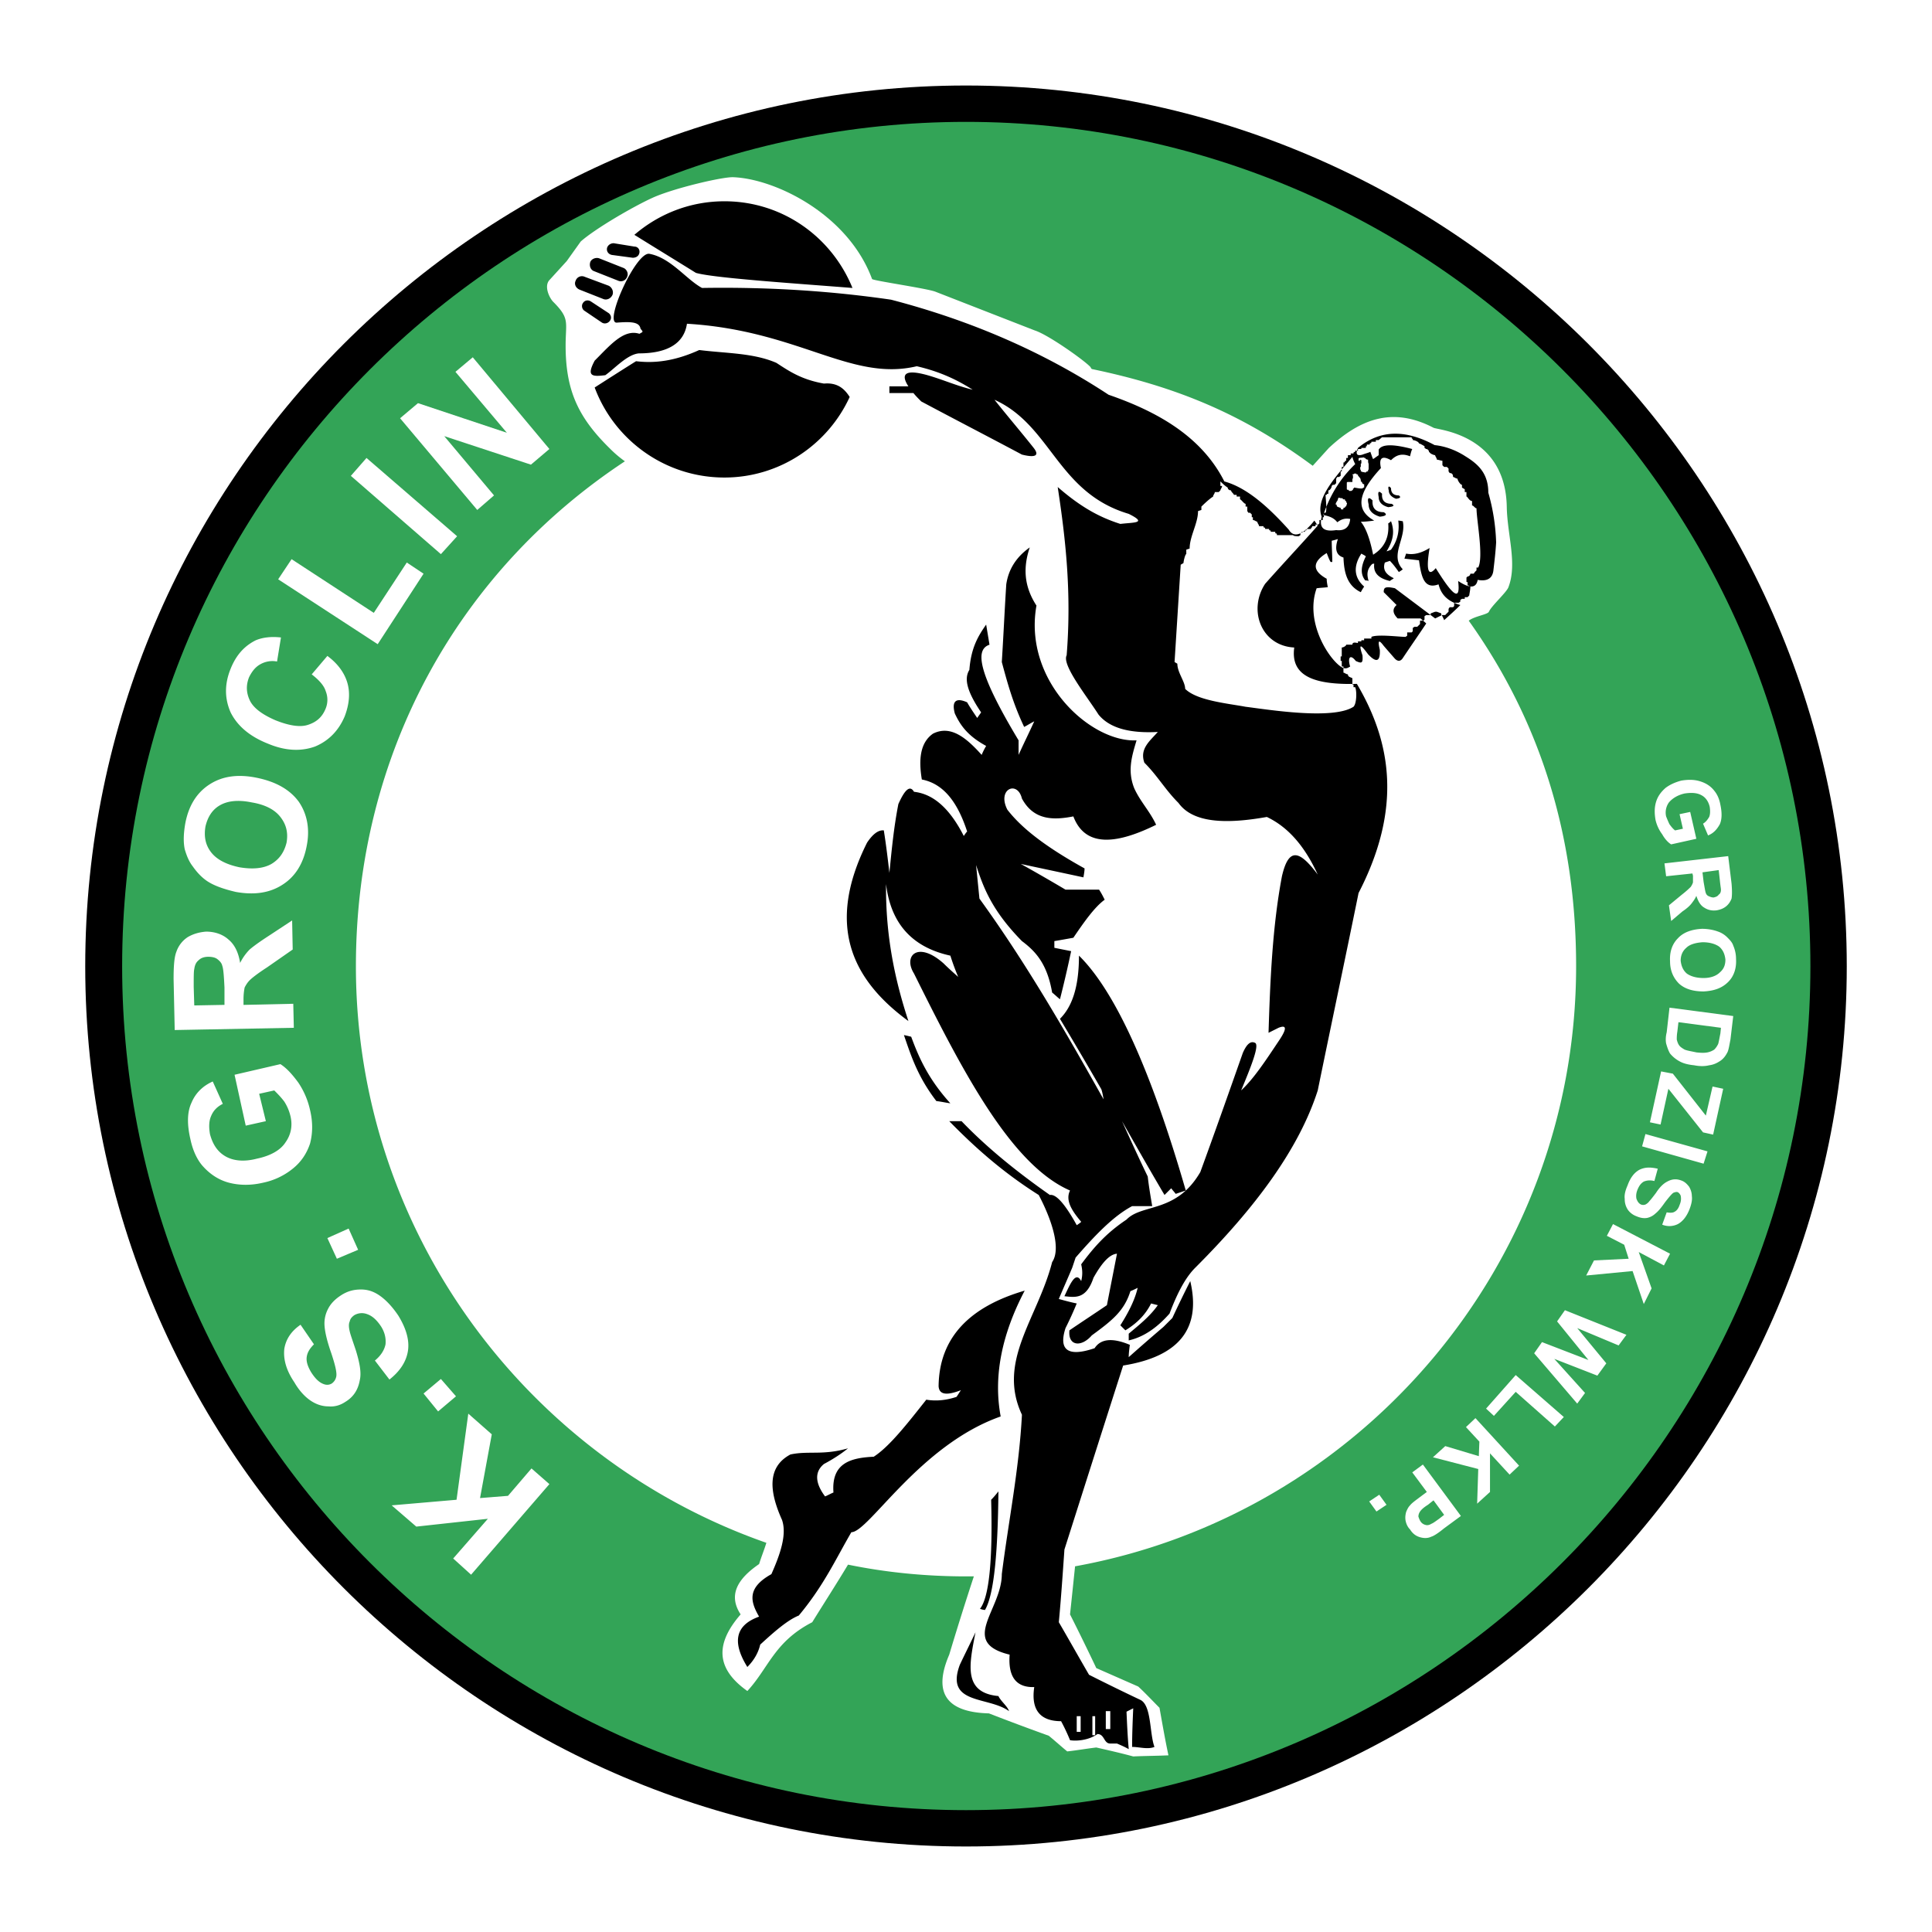
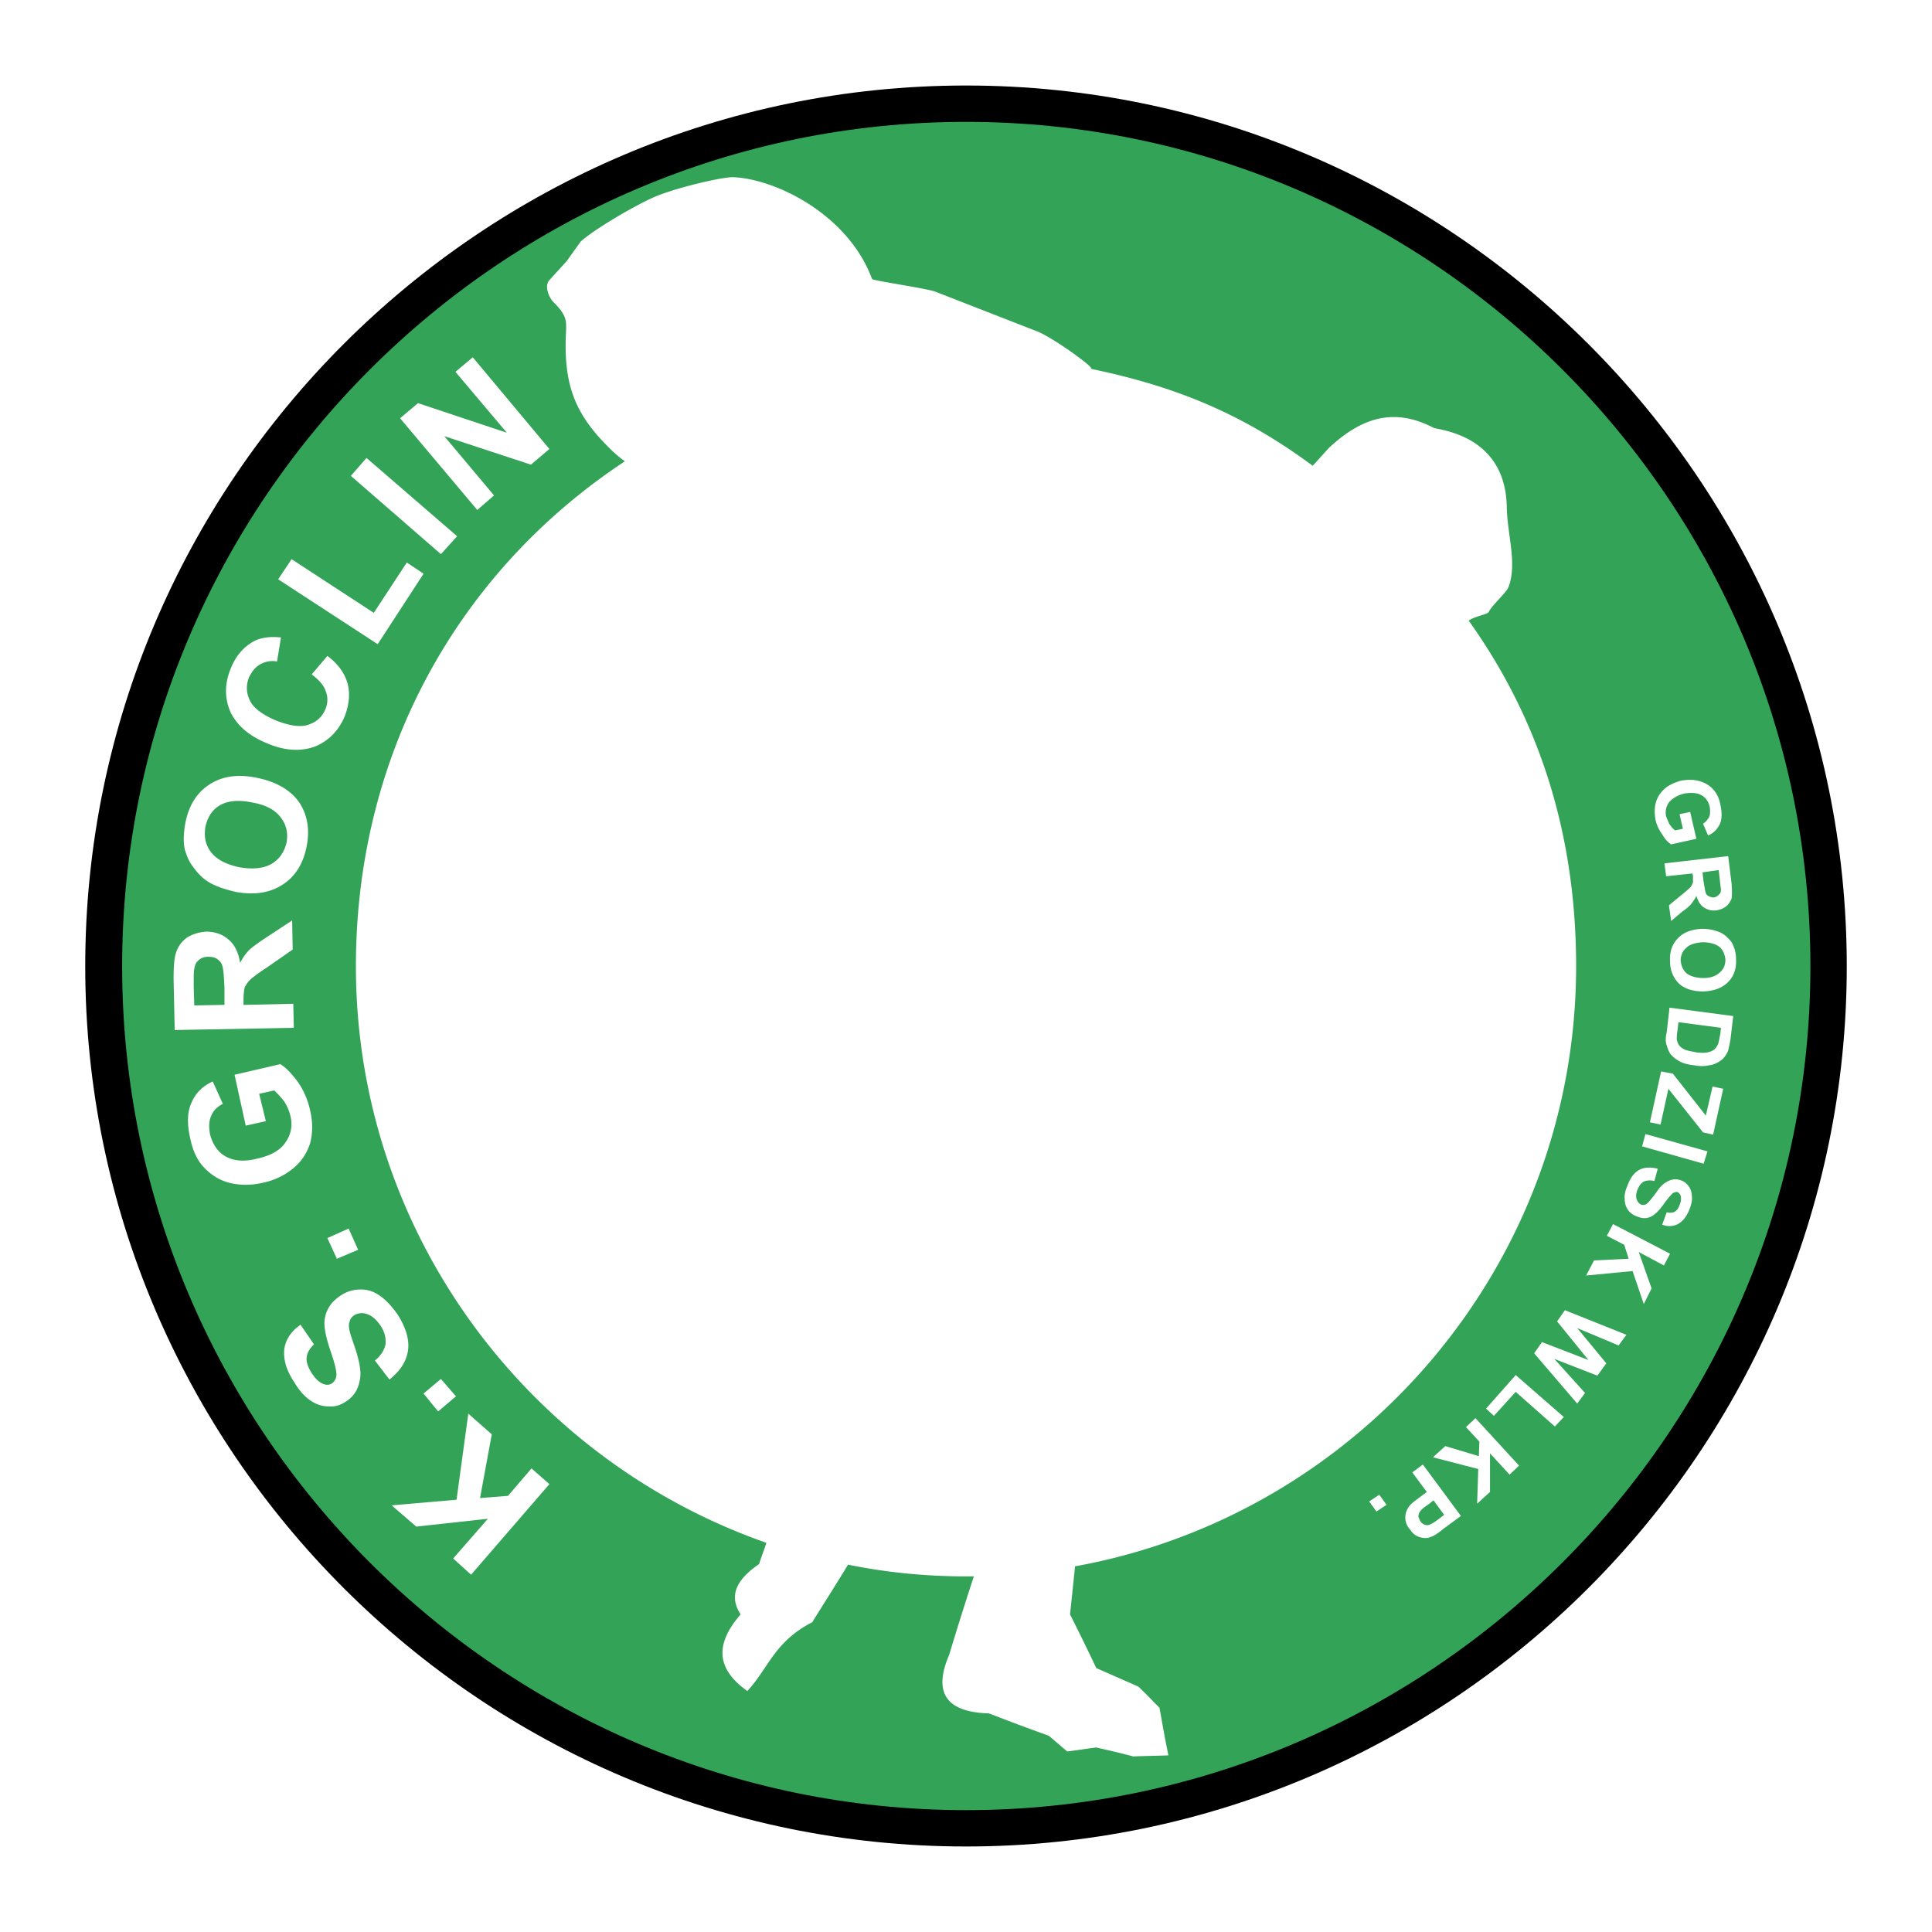
<svg xmlns="http://www.w3.org/2000/svg" width="2500" height="2500" viewBox="0 0 192.756 192.756">
  <g fill-rule="evenodd" clip-rule="evenodd">
-     <path fill="#fff" d="M0 0h192.756v192.756H0V0z" />
    <path d="M96.378 8.532c48.372 0 87.874 39.446 87.874 87.875 0 48.372-39.502 87.817-87.874 87.817-48.373 0-87.874-39.445-87.874-87.817 0-48.429 39.501-87.875 87.874-87.875z" />
    <path d="M96.378 12.159c46.364 0 84.247 37.828 84.247 84.248 0 46.363-37.883 84.191-84.247 84.191S12.186 142.77 12.186 96.407c0-46.421 37.828-84.248 84.192-84.248z" fill="#33a457" />
    <path d="M108.932 36.819c8.592 1.786 15.176 4.575 22.039 9.652l1.617-1.786c3.125-2.901 6.359-4.128 10.434-2.008.391.223 7.197.614 7.309 7.922.055 2.79 1.061 5.635.168 7.979-.168.502-1.674 1.841-1.953 2.455-.111.279-1.451.446-2.01.893 7.086 9.931 10.713 21.369 10.713 34.48 0 29.793-21.592 54.732-49.99 59.866-.168 1.617-.334 3.235-.502 4.797a231.563 231.563 0 0 1 2.621 5.357l4.186 1.841c.725.669 1.395 1.395 2.119 2.12.279 1.562.559 3.18.893 4.742-1.172.056-2.342.056-3.514.111-1.229-.335-2.455-.613-3.684-.893-.947.111-1.896.279-2.9.391-.613-.502-1.227-1.061-1.842-1.562a258.044 258.044 0 0 1-5.969-2.231c-4.018-.111-5.691-1.841-3.962-5.858a315.334 315.334 0 0 1 2.456-7.811h-.782c-4.017 0-7.979-.391-11.772-1.172-1.172 1.953-2.399 3.85-3.571 5.746-3.794 1.953-4.352 4.576-6.472 6.863-3.069-2.176-3.292-4.631-.67-7.645-1.283-1.952-.279-3.57 1.842-5.021.223-.726.502-1.395.725-2.12-23.768-8.313-40.952-30.965-40.952-57.522 0-21.258 10.266-39.446 26.837-50.381a11.412 11.412 0 0 1-1.506-1.283c-3.125-3.069-4.408-5.747-4.408-10.266 0-2.343.446-2.678-1.228-4.352-.391-.39-.948-1.562-.391-2.176l1.729-1.897 1.395-1.953c1.451-1.283 5.189-3.459 7.142-4.352 2.064-.948 7.03-2.12 8.09-2.064 4.184.168 11.438 3.683 13.836 10.155.056.167 5.58.949 6.36 1.283l9.875 3.85c1.395.446 5.133 3.125 5.58 3.682 0 .057.055.112.112.168z" fill="#fff" />
-     <path d="M135.656 45.857c.057 0 .111.056.168.056v.335h-.057v.335h-.055v.279h.055v.167s.111 0 .111.056c.111 0 .279.056.391.056 0-.056.111-.112.168-.112h.055v-.167h.057v-.223-.391c-.057 0-.057-.335-.057-.391h-.055c-.057 0-.111-.056-.168-.056 0-.111-.055 0-.055-.111h-.111v-.056l-.503.056-.055.056v.223h.168v.056l-.057-.168zm-.67 1.562v.335h-.055v.334h-.502l-.057.056v.669l.057.056h.112c0 .111.055 0 .055.111h.225l.166-.111v-.112c.057 0 .111-.056.111-.112.111 0 .727.167.893.056v-.056h.113v-.335c-.168 0-.057-.055-.168-.055 0-.056-.057-.112-.057-.168l-.111-.056v-.111c0-.056-.055-.167-.055-.224-.057 0-.168-.223-.225-.223v-.112l-.166-.056v-.056h-.225v.056h-.111l-.055.056.055.058zm-1.172 2.288c-.055 0-.223-.056-.277-.056l-.113.335h-.055v.112h-.057c0 .056-.055.167-.055.223l.111.056v.112l.055.056.113.056c.055 0 .111.056.223.056 0 .224.055.056.055.168h.168l.057-.056v-.112h.112l.055-.056v-.056h.057l.055-.056c0-.056.113-.279.057-.335h-.057v-.167h-.112v-.113l-.055-.056h-.169v-.056l-.057-.056h-.111v.001zm1.118-4.129c.055.279.166.502.277.726-1.338 1.283-2.453 2.901-3.18 5.077.502.112 1.004.223 1.395.726.502-.391.893-.391 1.283-.335-.055.725-.445 1.228-1.395 1.116-1.449.223-1.674-.391-1.449-1.339-.67-1.786 1.338-3.906 3.069-5.971zm3.625 3.348c-.111-.391 0-.502.225-.223 0 .502.277.725.781.725.223.167.166.279-.279.334-.448-.166-.727-.446-.727-.836zm-1.004.67c-.111-.558 0-.669.336-.335-.057.669.277 1.004.947 1.004.336.167.223.279-.334.334-.613-.166-.949-.501-.949-1.003zm-1.004.725c-.168-.669 0-.781.391-.391-.057.781.334 1.172 1.115 1.172.391.223.225.391-.391.446-.725-.223-1.115-.613-1.115-1.227zm5.746 11.884c-.166-.167-.391-.334-.557-.502h-2.289c-.502-.502-.557-.948-.111-1.339-.445-.447-.893-.893-1.283-1.283 0-.112 0-.224.057-.335.111-.223.559-.167 1.061-.056l4.016 3.013.67-.334c.057.167.168.334.225.502.557-.502 1.115-1.004 1.617-1.506-1.395-.391-1.953-1.172-2.176-2.064-1.506.558-1.73-.893-1.953-2.399-.502-.056-1.004-.112-1.451-.168.057-.167.111-.334.168-.502.836.167 1.617-.111 2.344-.558-.336 1.953-.223 3.013.613 2.008 1.562 2.511 2.51 3.571 2.232 1.283 1.004.669 1.785.837 1.951-.111.893.167 1.451-.112 1.562-.893.111-.948.225-1.896.279-2.845a20.313 20.313 0 0 0-.781-4.965c0-2.009-1.115-2.901-2.287-3.627-.949-.613-2.008-1.004-3.068-1.116-2.789-1.506-5.357-1.618-7.645.279-.279.614-.111.837.447.67.279-.112.557-.167.781-.279.111.279.166.502.279.726.166-.111.391-.279.557-.391v-.558c.336-.558 1.451-.558 3.348-.056-.111.223-.166.502-.223.725-.838-.334-1.395-.111-1.896.391-.893-.502-1.229-.223-1.006.781-2.062 2.232-2.789 4.073-.668 5.245-.447.056-.893.112-1.34.112.559.669.949 1.896 1.229 3.291 1.17-.725 1.617-1.785 1.506-3.124.111-.056.223-.167.279-.223.277.781.391 1.674-.447 3.013.168-.056.336-.112.447-.168.725-1.004.836-2.008.725-2.901.168 0 .334.056.447.056.391 1.674-1.34 3.403 0 4.798-.113.111-.225.167-.391.279-.279-.391-.559-.781-.893-1.116l-.504.167c-.223.67.057 1.172.893 1.562-.111.112-.277.167-.389.279-1.172-.279-1.674-.836-1.562-1.729-.057 0-.168 0-.225.056-.557.558-.502 1.116-.334 1.674-.111-.056-.223-.056-.334-.056-.502-.614-.447-1.395.055-2.399-.111-.112-.279-.168-.445-.279-.838 1.283-.727 2.399.279 3.292a4.537 4.537 0 0 0-.336.558c-1.395-.669-1.674-2.009-1.729-3.459-.727-.223-.893-.837-.559-1.841a8.846 8.846 0 0 1-.613.167c0 .726.055 1.395.055 2.12h-.166c-.168-.279-.279-.613-.391-.893-1.283.781-1.619 1.674 0 2.566 0 .279.055.558.111.837-.391.056-.727.056-1.115.112-1.172 3.292 1.115 6.918 2.398 7.811.502.334.725.111.947 0-.277-.893 0-1.283.559-.558.613.279.725.223.67-.558-.391-1.171-.223-1.171.557-.111.838.893 1.229.725 1.172-.446-.223-.948-.111-1.06.391-.391.336.391.727.837 1.117 1.283.277.279.557.279.781-.056.781-1.174 1.561-2.29 2.342-3.461zm-77.496-36.88c2.12.391 3.682 2.567 5.244 3.404 6.863-.112 13.111.335 18.858 1.171 7.923 2.064 15.176 5.189 21.704 9.485 5.021 1.73 9.316 4.241 11.549 8.648 2.232.614 4.352 2.511 6.416 4.798.559.948 1.506.446 2.566-.893.111.167.225.334.336.502-1.73 1.952-3.516 3.849-5.246 5.802-1.729 2.623-.391 6.193 2.902 6.36-.391 2.846 1.953 3.738 6.248 3.627 3.459 5.858 4.52 12.442.168 20.867-1.34 6.583-2.734 13.167-4.072 19.695-1.898 5.914-6.305 11.772-12.219 17.687-.781.78-1.619 2.064-2.566 4.575-1.229 1.395-2.568 2.343-4.074 2.678v-.67c1.061-.893 2.121-1.729 2.902-2.845l-.67-.168c-.502 1.005-1.283 1.897-2.566 2.679l-.502-.502c.781-1.228 1.449-2.512 1.729-3.738-.223.111-.445.223-.725.334-.613 1.953-1.785 2.901-3.85 4.408-1.061 1.228-2.398 1.06-2.232-.502 1.229-.837 2.512-1.674 3.738-2.511.336-1.729.67-3.403 1.004-5.134-.781.057-1.561 1.005-2.342 2.399-.727 2.176-1.842 1.953-2.902 1.842.559-1.172 1.117-2.567 1.674-1.507.168-.67.111-1.172 0-1.674 1.283-1.729 2.512-3.124 4.52-4.463 1.562-1.618 4.965-.614 7.365-4.743 1.449-3.961 2.846-7.923 4.24-11.884.391-.893.781-1.228 1.227-1.004.447.223-.391 2.343-1.395 4.742 1.227-1.116 2.51-3.068 3.738-4.91.836-1.228.836-1.674 0-1.339l-1.004.502c.166-5.3.391-10.601 1.338-15.622.67-2.901 1.73-2.623 3.572-.167-1.229-2.678-2.846-4.687-5.078-5.747-4.072.725-7.365.614-8.814-1.395-1.34-1.339-2.064-2.678-3.404-4.017-.502-1.395.559-2.176 1.34-3.069-3.068.168-4.91-.502-5.914-1.729-1.172-1.841-3.684-4.966-3.182-5.915.504-6.304-.111-11.66-.893-16.793 2.121 1.841 3.963 2.957 6.25 3.682 1.395-.167 2.732-.056.836-1.004-7.141-2.12-7.699-8.815-13.391-11.382 1.283 1.618 2.623 3.18 3.906 4.798.613.781.168 1.005-1.172.67-3.348-1.786-6.695-3.515-10.042-5.301-.279-.279-.558-.558-.781-.837h-2.399v-.669h1.897c-.726-1.116-.502-1.786 1.897-1.116 1.562.446 2.901 1.06 4.519 1.451-1.506-.949-3.18-1.785-5.579-2.343-6.584 1.562-11.772-3.571-22.931-4.24-.279 1.897-1.841 2.957-4.798 2.957-1.171.111-2.399 1.506-3.347 2.176-1.339.167-1.897.111-1.06-1.451 1.562-1.562 2.901-3.18 4.463-2.678.391-.223.391-.167.112-.502-.112-.669-.893-.726-2.344-.614-1.395.169 1.897-7.14 3.236-6.861zm56.965 22.708c.168.167.447.446.725.614 0 .167.168.279.336.279 0 .167.279.334.279.446h.277v.168h.336v.279c.111 0 .391.446.559.446v.279h.166v.446l.111.168h.168l.168.167v.279H125v.279c.168 0 .334.168.445.168 0 .167.168.279.168.446h.447c0 .279.166 0 .166.279h.391c0 .279.168 0 .168.279h.445c0 .335.168 0 .168.335h1.619c0 .111.445.111.557.111l.168-.111v-.167l.168-.167h.279c0-.279.166 0 .166-.279h.447c0-.279.111 0 .111-.279h.334v-.168h.279l.111-.112v-.335h.336v-.279h.111v-.446h.168c.166-.279 0-1.451 0-1.786.277 0 0-.111.277-.111v-.334c.168 0 .336-.279.336-.447l.111-.111h.168l.166-.167v-.446l.111-.167h.168l.168-.111v-.447h.111v-.446h.168v-.447c.277 0 0-.167.277-.167v-.281h.168v-.279h.279v-.167h.279c0-.279.166 0 .166-.279h.279v-.167h.336v-.112h.445c0-.334.111 0 .111-.334h.279c0-.279.168 0 .168-.279h.445v-.168h.279l.336-.278h2.957c0 .278.111 0 .111.278.166 0 .613.168.613.335.111 0 .559.279.559.279v.167l.166.112c.168 0 .279.167.279.279l.168.167s.279.167.445.167c0 .111.168.279.168.446.111 0 .447.112.559.112v.446l.168.168h.277l.168.167v.279l.111.167c.336 0 .336.279.336.391.111 0 .277.167.445.167 0 .167.279.614.447.614v.278l.277.167v.279h.168v.447c.111 0 .279.446.559.446v.446c.166 0 .279.279.445.279 0 1.171.727 4.854.168 5.914h-.168v.279l-.166.167-.113.167h-.334c0 .111-.111.279-.279.279l-.111.111v.446h.111v.335c.279 0 0 .111.279.111 0 .334-.111.781-.111.893l-.168.167h-.279v.167h-.277l-.168.111v.167l-.168.112h-.445v.334l-.111.112h-.336l-.111.167v.279l-.168.167-.166.168h-.391V61.2l-.447-.167h-.168l-.445.167v.168h-.447l-.166.111v.334l-.111.111h-.336v.335l-.111.111-.168.167h-.279l-.166.112v.335l-.111.111h-.447v.334l-.168.112c-.613 0-2.789-.279-3.402 0v.167h-.725v.168h-.279v.111h-.336v.167c-.111 0-.557-.167-.557.167h-.615c0 .112-.277.279-.445.279v.893h-.111v.446h.111v.558h.168v.614c.111 0 .277.167.445.167 0 .279.279.279.447.391v.613h.111v.279h.166c.168.334.168 1.618-.166 1.953-2.064 1.339-8.537.279-10.768 0-1.787-.335-4.855-.614-6.027-1.786 0-.725-.779-1.618-.779-2.511l-.279-.167.613-9.708.279-.167c0-.167.166-.893.279-.893v-.442l.334-.111c0-1.228.838-2.511.838-3.738l.334-.111v-.334c.111-.111.725-.725 1.172-1.004 0-.168.166-.279.166-.447h.391l.168-.167c0-.112.168-.279.168-.447h-.168v-.448h.004zm-36.991-8.425c-2.176 4.743-6.974 8.035-12.498 8.035-5.914 0-10.991-3.739-12.944-8.983 1.395-.893 2.79-1.786 4.128-2.622 1.841.223 3.85 0 6.305-1.116 2.623.335 5.412.279 7.7 1.283 1.283.837 2.51 1.674 4.742 2.064 1.284-.111 2.009.447 2.567 1.339zM59.778 25.772l2.399.949c.335.111.558.558.391.893a.661.661 0 0 1-.893.391l-2.399-.949c-.334-.112-.502-.502-.391-.893.112-.335.558-.503.893-.391zm-.837 4.296l1.785 1.171c.224.167.335.502.112.781-.167.224-.502.335-.781.167l-1.729-1.171c-.279-.167-.335-.558-.167-.781.166-.278.501-.335.78-.167zm2.287-5.802l2.065.335c.334 0 .558.279.502.613-.056.335-.335.502-.669.502l-2.064-.279c-.335-.056-.558-.334-.502-.669.055-.279.334-.502.668-.502zm-2.901 3.347l2.399.893c.335.167.502.558.391.893-.167.391-.558.558-.893.446l-2.399-.948c-.391-.167-.558-.558-.391-.893a.66.66 0 0 1 .893-.391zm13.948-7.532c5.802 0 10.712 3.571 12.776 8.648-6.416-.502-13.892-1.004-15.622-1.506-2.064-1.283-4.073-2.511-6.137-3.794 2.4-2.065 5.524-3.348 8.983-3.348zm29.961 108.685c-2.344 4.464-3.125 8.648-2.398 12.554-8.091 2.846-13.168 11.549-14.897 11.549-1.562 2.679-2.734 5.301-5.245 8.313-1.116.446-2.455 1.618-3.85 2.901-.167.726-.558 1.506-1.283 2.231-1.562-2.511-1.172-4.185 1.172-5.021-.837-1.45-1.283-2.845 1.227-4.24.893-2.009 1.562-3.961 1.06-5.412-1.228-2.733-1.562-5.244.837-6.527 1.785-.391 3.236.111 5.747-.614-.614.503-1.451 1.061-2.399 1.562-.949.781-.893 1.897.111 3.236.279-.111.558-.279.837-.391-.223-2.957 1.729-3.459 4.018-3.57 1.562-1.005 3.347-3.292 5.244-5.691 1.004.167 2.009.056 3.013-.279.167-.223.279-.446.447-.669-1.451.558-2.176.446-2.232-.391.055-4.966 3.235-7.979 8.591-9.541zm5.19 42.459h.391v1.562h-.391v-1.562zm1.562 0h.277v1.896h-.277v-1.896zm1.338-.503h.447v1.786h-.447v-1.786zm-20.141-67.453c.725 2.12 1.395 4.185 3.236 6.584.502.056.948.167 1.395.223-2.176-2.399-3.125-4.52-3.906-6.64a13.584 13.584 0 0 0-.725-.167zm9.428 45.527c-.055 5.746-.391 10.21-1.338 11.828-.168 0-.336-.057-.502-.112.893-1.115 1.283-4.742 1.115-10.88.28-.278.503-.558.725-.836zm-2.287 14.059c-.614 3.181-1.283 6.025 2.287 6.36.225.502.893 1.004 1.061 1.506-2.064-1.506-6.416-.613-4.91-4.63.502-1.06 1.061-2.176 1.562-3.236zm5.412-108.238c-.613 1.841-.67 3.738.67 5.802-1.34 7.532 5.412 13.669 9.986 13.446-.445 1.507-.947 3.013-.223 4.798.613 1.339 1.562 2.288 2.176 3.626-3.738 1.841-7.029 2.399-8.258-.836-2.008.39-3.961.39-5.133-1.786-.445-1.841-2.51-.948-1.451 1.116 1.34 1.729 3.572 3.57 7.701 5.858 0 .279-.057.558-.113.893-2.064-.447-4.184-.893-6.248-1.339 1.506.837 2.957 1.674 4.463 2.566h3.348c.225.335.391.669.559 1.004-1.004.725-2.064 2.231-3.125 3.794-.613.111-1.227.223-1.896.335v.669l1.674.334a120.783 120.783 0 0 1-1.115 4.799c-.279-.224-.502-.447-.781-.67-.502-2.901-1.674-4.129-3.014-5.133-3.012-3.069-3.85-5.356-4.574-7.588l.334 3.347c4.688 6.472 8.592 13.279 12.387 20.03-.057-.335-.111-.67-.223-1.004a457.428 457.428 0 0 0-4.129-7.03c1.115-1.116 1.896-2.957 1.896-6.305 3.682 3.627 7.252 11.661 10.656 23.434l-1.004.335c-.168-.224-.336-.392-.447-.559l-.67.67c-1.449-2.455-2.844-4.91-4.24-7.365.838 1.842 1.674 3.683 2.566 5.523.113 1.005.279 1.953.447 2.957h-2.008c-1.898 1.005-3.738 2.957-5.635 5.133l-.336 1.005c-.445 1.06-.893 2.064-1.34 3.124.615.168 1.229.335 1.787.446a33.53 33.53 0 0 1-1.117 2.455c-.725 2.231.279 2.901 2.902 2.009.613-.948 1.785-1.061 3.514-.335-.055.446-.111.837-.111 1.228a194.164 194.164 0 0 1 3.459-3.013l.893-.893a110.878 110.878 0 0 1 1.787-3.683c1.115 4.742-1.117 7.532-6.695 8.425-1.953 6.081-3.906 12.219-5.859 18.356-.168 2.398-.334 4.854-.559 7.252 1.006 1.73 2.01 3.516 3.014 5.245a220.313 220.313 0 0 0 5.133 2.511c1.115.558.893 3.348 1.395 4.687-.67.278-1.506 0-2.23 0 0-1.283.055-2.566.111-3.85-.225.111-.447.223-.67.335.057 1.283.111 2.51.223 3.737-.391-.223-.781-.39-1.172-.558h-.668c-.67 0-.559-.948-1.283-.948-.838.613-2.064.726-2.734.613a19.9 19.9 0 0 0-.893-1.896c-2.121 0-3.014-1.172-2.678-3.403-1.787.056-2.623-1.004-2.455-3.236-5.078-1.228-.781-4.463-.781-8.034.67-5.3 1.729-10.489 2.008-15.901-2.51-5.355 1.562-9.596 3.014-15.23 1.059-1.562-.447-5.021-1.34-6.695-3.627-2.288-6.416-4.799-8.927-7.365h1.228c2.623 2.734 5.635 5.133 8.814 7.365.615-.111 1.508.893 2.68 3.013.166-.112.334-.224.445-.335-.893-1.061-1.617-2.12-1.115-3.124-5.914-2.567-10.769-11.996-15.567-21.647-1.116-1.786.391-3.292 2.957-1.005.447.446.949.893 1.451 1.339a23.673 23.673 0 0 1-.781-2.12c-3.571-.781-5.914-2.957-6.417-7.141-.056 5.188.893 9.596 2.232 13.669-5.635-4.129-8.257-9.541-4.129-17.798.558-.837 1.116-1.283 1.674-1.228.223 1.395.391 2.79.558 4.24.223-2.288.446-4.575.893-6.862.669-1.506 1.171-1.897 1.562-1.228 1.953.223 3.571 1.674 4.966 4.408.111-.167.223-.335.335-.446-.893-2.734-2.232-4.743-4.52-5.189-.334-2.008-.167-3.682 1.116-4.575 1.786-.893 3.348.446 4.854 2.12.113-.279.279-.614.447-.893-1.953-1.061-2.623-2.176-3.125-3.236-.335-1.228.111-1.618 1.228-1.116.279.502.67 1.061 1.004 1.562.111-.167.279-.391.391-.558-1.395-2.064-1.73-3.347-1.172-4.24.168-2.232.893-3.403 1.674-4.519l.334 2.008c-1.338.447-1.395 2.399 2.902 9.541v1.451c.502-1.116 1.059-2.232 1.562-3.348-.336.167-.67.39-1.006.558-1.115-2.343-1.674-4.408-2.23-6.472.166-2.623.279-5.189.445-7.755.223-1.505 1.002-2.733 2.342-3.681z" />
    <path d="M54.812 148.07l-7.811 9.038-1.786-1.617 3.459-3.962-7.141.781-2.455-2.12 6.472-.559 1.172-8.592 2.343 2.064-1.171 6.36 2.79-.223 2.343-2.734 1.785 1.564zm-9.317-8.759l-1.785 1.507-1.451-1.786 1.73-1.45 1.506 1.729zm-6.64-1.674l-1.451-1.896c.614-.503.948-1.061 1.06-1.618.056-.558-.056-1.172-.446-1.785-.447-.67-.893-1.061-1.395-1.228a1.482 1.482 0 0 0-1.283.111c-.223.167-.391.335-.446.614-.111.223-.111.558 0 1.004.056.279.279.893.613 1.896.391 1.283.559 2.232.391 2.957-.167.949-.613 1.674-1.45 2.176-.502.335-1.06.503-1.674.446-.669 0-1.283-.223-1.841-.613-.558-.391-1.116-1.004-1.562-1.785-.837-1.228-1.116-2.344-1.004-3.348.167-1.004.726-1.785 1.618-2.399l1.339 1.953c-.446.446-.669.837-.725 1.283-.056.446.111.948.446 1.506.391.614.781 1.005 1.228 1.172.279.111.558.111.837-.056.223-.167.391-.391.446-.726.056-.391-.112-1.115-.502-2.287-.391-1.115-.614-2.009-.669-2.678a3.107 3.107 0 0 1 .335-1.729c.279-.559.725-1.005 1.339-1.396s1.228-.558 1.953-.558c.726 0 1.339.223 1.953.67.614.446 1.228 1.115 1.786 1.952.781 1.283 1.116 2.455.948 3.516-.17 1.061-.783 2.009-1.844 2.846zm-3.124-12.945l-2.12.894-.949-2.064 2.121-.948.948 2.118zm-9.206-12.832l-2.008.446-1.116-5.077 4.575-1.06c.614.391 1.171 1.004 1.786 1.841a7.952 7.952 0 0 1 1.171 2.734c.279 1.171.279 2.287 0 3.348-.334 1.004-.893 1.841-1.729 2.51a6.92 6.92 0 0 1-2.957 1.396c-1.171.278-2.343.278-3.403 0-1.06-.279-1.953-.893-2.678-1.729-.558-.67-.948-1.562-1.172-2.623-.334-1.45-.334-2.678.112-3.626.391-.948 1.116-1.674 2.12-2.12l1.004 2.231c-.558.279-.948.67-1.172 1.228-.223.502-.223 1.116-.111 1.785.279 1.061.781 1.785 1.562 2.232.781.445 1.841.558 3.125.223 1.339-.279 2.343-.837 2.845-1.618.558-.781.726-1.674.502-2.622a4.739 4.739 0 0 0-.614-1.45c-.334-.446-.669-.781-1.004-1.116l-1.506.335.668 2.732zm2.79-9.317l-11.884.224-.112-5.077c0-1.228.056-2.176.279-2.734a2.85 2.85 0 0 1 1.116-1.45c.558-.335 1.171-.502 1.841-.558.893 0 1.674.279 2.231.781.614.502 1.004 1.283 1.172 2.344a5.15 5.15 0 0 1 .949-1.339c.39-.334 1.004-.781 1.953-1.395l2.287-1.506.056 2.901-2.566 1.786c-.949.614-1.506 1.06-1.729 1.283s-.391.502-.502.726a6.089 6.089 0 0 0-.111 1.227v.503l4.965-.112.055 2.396zm-6.919-2.287v-1.729c-.056-1.172-.112-1.897-.223-2.177-.056-.278-.279-.501-.502-.669-.224-.167-.558-.223-.893-.223-.391 0-.726.112-.949.334-.279.224-.391.502-.447.893-.056.224-.056.781-.056 1.785l.056 1.842 3.014-.056zm1.116-11.271c-1.171-.279-2.176-.614-2.901-1.116-.558-.391-1.004-.893-1.395-1.451-.391-.502-.614-1.116-.781-1.674-.167-.781-.111-1.674.056-2.622.335-1.729 1.116-3.013 2.399-3.85 1.283-.837 2.845-1.061 4.742-.67s3.292 1.172 4.185 2.399c.837 1.227 1.116 2.734.781 4.407-.335 1.786-1.172 3.069-2.399 3.85-1.283.839-2.846 1.062-4.687.727zm.391-2.454c1.339.223 2.399.111 3.18-.335.837-.502 1.283-1.228 1.506-2.12.167-.949 0-1.786-.614-2.566-.558-.725-1.506-1.228-2.845-1.451-1.339-.279-2.399-.167-3.18.279-.781.447-1.228 1.172-1.451 2.121-.167 1.004 0 1.841.558 2.566.558.725 1.507 1.226 2.846 1.506zM31.1 67.282l1.562-1.841c1.06.781 1.73 1.729 2.009 2.734.279 1.004.167 2.12-.279 3.292-.614 1.451-1.618 2.455-2.957 3.013-1.395.502-2.958.446-4.687-.279-1.841-.725-3.069-1.785-3.738-3.125-.614-1.395-.614-2.845 0-4.352.558-1.395 1.395-2.288 2.511-2.845.669-.279 1.506-.391 2.511-.279l-.391 2.399a2.45 2.45 0 0 0-1.674.279c-.502.279-.837.726-1.116 1.284-.334.837-.279 1.618.112 2.399.39.725 1.228 1.339 2.511 1.897 1.395.558 2.511.725 3.292.446.837-.279 1.395-.781 1.729-1.618a2.308 2.308 0 0 0 0-1.729c-.167-.559-.669-1.117-1.395-1.675zm6.584-3.012l-9.932-6.472 1.339-2.009 8.202 5.356 3.292-5.021 1.673 1.116-4.574 7.03zm6.304-8.983l-8.983-7.811 1.562-1.785 9.039 7.811-1.618 1.785zm3.627-4.408l-7.699-9.15 1.785-1.506 8.871 2.957-5.133-6.082 1.729-1.451 7.644 9.15-1.841 1.562-8.648-2.845 4.965 5.914-1.673 1.451zM167.57 81.23l1.061-.223.613 2.678-2.512.558c-.277-.167-.613-.502-.893-1.004a3.84 3.84 0 0 1-.67-1.451c-.111-.669-.111-1.228.057-1.785.168-.558.502-1.004.949-1.395.445-.334.947-.558 1.562-.725.668-.112 1.283-.112 1.84.056.559.167 1.061.446 1.451.948.279.335.502.781.613 1.395.168.781.168 1.451-.055 1.953-.279.502-.615.893-1.172 1.116l-.502-1.172c.277-.167.445-.391.613-.669.111-.279.111-.614.055-1.004-.111-.502-.391-.948-.836-1.172-.391-.223-.949-.279-1.674-.167-.725.167-1.229.502-1.562.893a1.74 1.74 0 0 0-.279 1.395c.111.279.225.558.336.781.166.224.334.446.557.614l.781-.167-.333-1.453zm-1.506 4.91l6.359-.725.334 2.734c.057.67.057 1.172 0 1.506-.111.279-.277.558-.557.781s-.613.335-.949.39c-.502.056-.893-.055-1.227-.278-.391-.224-.615-.67-.781-1.172-.111.279-.279.502-.447.726-.166.223-.445.502-.947.837l-1.117.948-.223-1.562 1.283-1.06c.502-.391.781-.669.893-.781.111-.167.168-.279.223-.446v-.67l-.055-.223-2.623.279-.166-1.284zm3.793.893l.111.948c.111.614.168 1.004.223 1.116a.504.504 0 0 0 .336.334c.111.056.279.111.445.111.225-.055.391-.111.502-.279.168-.111.225-.279.225-.502 0-.112-.057-.391-.111-.948l-.113-1.004-1.618.224zm-.056 5.635c.615 0 1.172.111 1.619.279.334.111.67.334.893.558.279.279.502.502.613.836.168.391.279.837.279 1.339.055.948-.223 1.729-.781 2.287-.613.614-1.395.893-2.455.949-1.004 0-1.842-.224-2.455-.781-.557-.559-.893-1.283-.893-2.232-.055-.948.223-1.729.781-2.287.559-.613 1.395-.892 2.399-.948zm.056 1.339c-.725.056-1.283.223-1.617.558-.391.334-.559.781-.559 1.283.057.501.223.949.613 1.284.391.278.949.445 1.674.445s1.283-.223 1.619-.558c.389-.335.557-.726.557-1.283-.055-.502-.223-.948-.613-1.283-.39-.279-.949-.446-1.674-.446zm3.069 7.364l-.279 2.344c-.111.558-.166.948-.279 1.228-.166.335-.391.669-.725.893-.334.223-.67.391-1.115.446-.447.111-.949.111-1.506 0-.559-.056-1.006-.167-1.34-.335a3.213 3.213 0 0 1-1.061-.837c-.166-.278-.279-.613-.391-1.004-.055-.279-.055-.67.057-1.116l.279-2.455 6.36.836zm-1.227 1.172l-4.24-.558-.111.948c-.057.335-.057.614-.057.781.057.223.111.391.223.558.111.168.279.279.559.446.279.112.67.168 1.172.279.502.056.836.056 1.115 0s.502-.167.67-.279c.168-.167.279-.335.391-.558.055-.168.111-.502.223-1.061l.055-.556zm-5.97 4.353l1.172.223 3.291 4.185.67-2.901 1.061.224-1.004 4.574-1.004-.223-3.459-4.352-.781 3.57-1.061-.224 1.115-5.076zm-1.563 6.248l6.193 1.729-.391 1.228-6.137-1.729.335-1.228zm1.229 3.459l-.336 1.228c-.445-.111-.781-.056-1.059.056-.279.168-.447.391-.615.781-.166.391-.166.726-.111.949.111.278.223.446.447.558a.61.61 0 0 0 .445 0c.111-.056.279-.167.391-.335.111-.111.336-.391.67-.837.391-.613.781-.948 1.115-1.116.502-.278.949-.278 1.396-.111.334.111.557.335.779.614.168.278.279.613.279.948.057.391-.055.837-.223 1.283-.279.726-.67 1.228-1.172 1.506a1.891 1.891 0 0 1-1.562.057l.447-1.228c.334.056.613.056.781-.056.223-.111.391-.335.502-.67.168-.391.168-.67.111-.948-.057-.111-.111-.224-.279-.335-.168-.056-.279 0-.445.056-.168.112-.447.446-.838.948-.391.559-.67.893-.949 1.116a1.738 1.738 0 0 1-.836.446c-.334.056-.67 0-1.061-.167a1.828 1.828 0 0 1-.836-.614 1.87 1.87 0 0 1-.336-1.115c-.055-.391.057-.837.279-1.34.279-.78.67-1.283 1.172-1.562.56-.279 1.117-.279 1.844-.112zm-4.465 5.523l5.691 2.957-.613 1.172-2.512-1.339 1.283 3.627-.779 1.561-1.117-3.291-4.631.445.781-1.506 3.459-.167-.445-1.396-1.73-.893.613-1.17zm-4.797 8.593l6.137 2.455-.781 1.06-4.129-1.729 2.902 3.515-.893 1.228-4.297-1.674 3.068 3.403-.781 1.061-4.295-5.021.781-1.115 4.631 1.785-3.125-3.85.782-1.118zm-4.91 6.471l4.799 4.185-.893.948-3.906-3.459-2.176 2.399-.781-.726 2.957-3.347zm-4.018 4.296l4.352 4.743-.947.893-1.953-2.12v3.85l-1.283 1.171.111-3.459-4.52-1.171 1.229-1.116 3.348 1.004.055-1.45-1.338-1.45.946-.895zm-5.244 4.631l3.793 5.133-1.672 1.228c-.615.503-1.061.781-1.283.837-.336.168-.727.168-1.117.056-.391-.111-.725-.334-1.004-.781-.279-.278-.391-.613-.447-.893-.055-.334 0-.613.057-.837.111-.278.223-.502.391-.669.168-.224.559-.502 1.004-.837l.67-.502-1.451-1.953 1.059-.782zm2.121 5.022l-1.061-1.45-.559.446c-.445.278-.67.502-.781.669a.908.908 0 0 0-.168.502c.057.168.113.335.225.503a.818.818 0 0 0 .502.335c.168.056.391 0 .559-.112.166-.056.389-.223.779-.502l.504-.391zm-6.473-2.009l.725 1.005-1.004.669-.725-1.004 1.004-.67z" fill="#fff" />
  </g>
</svg>